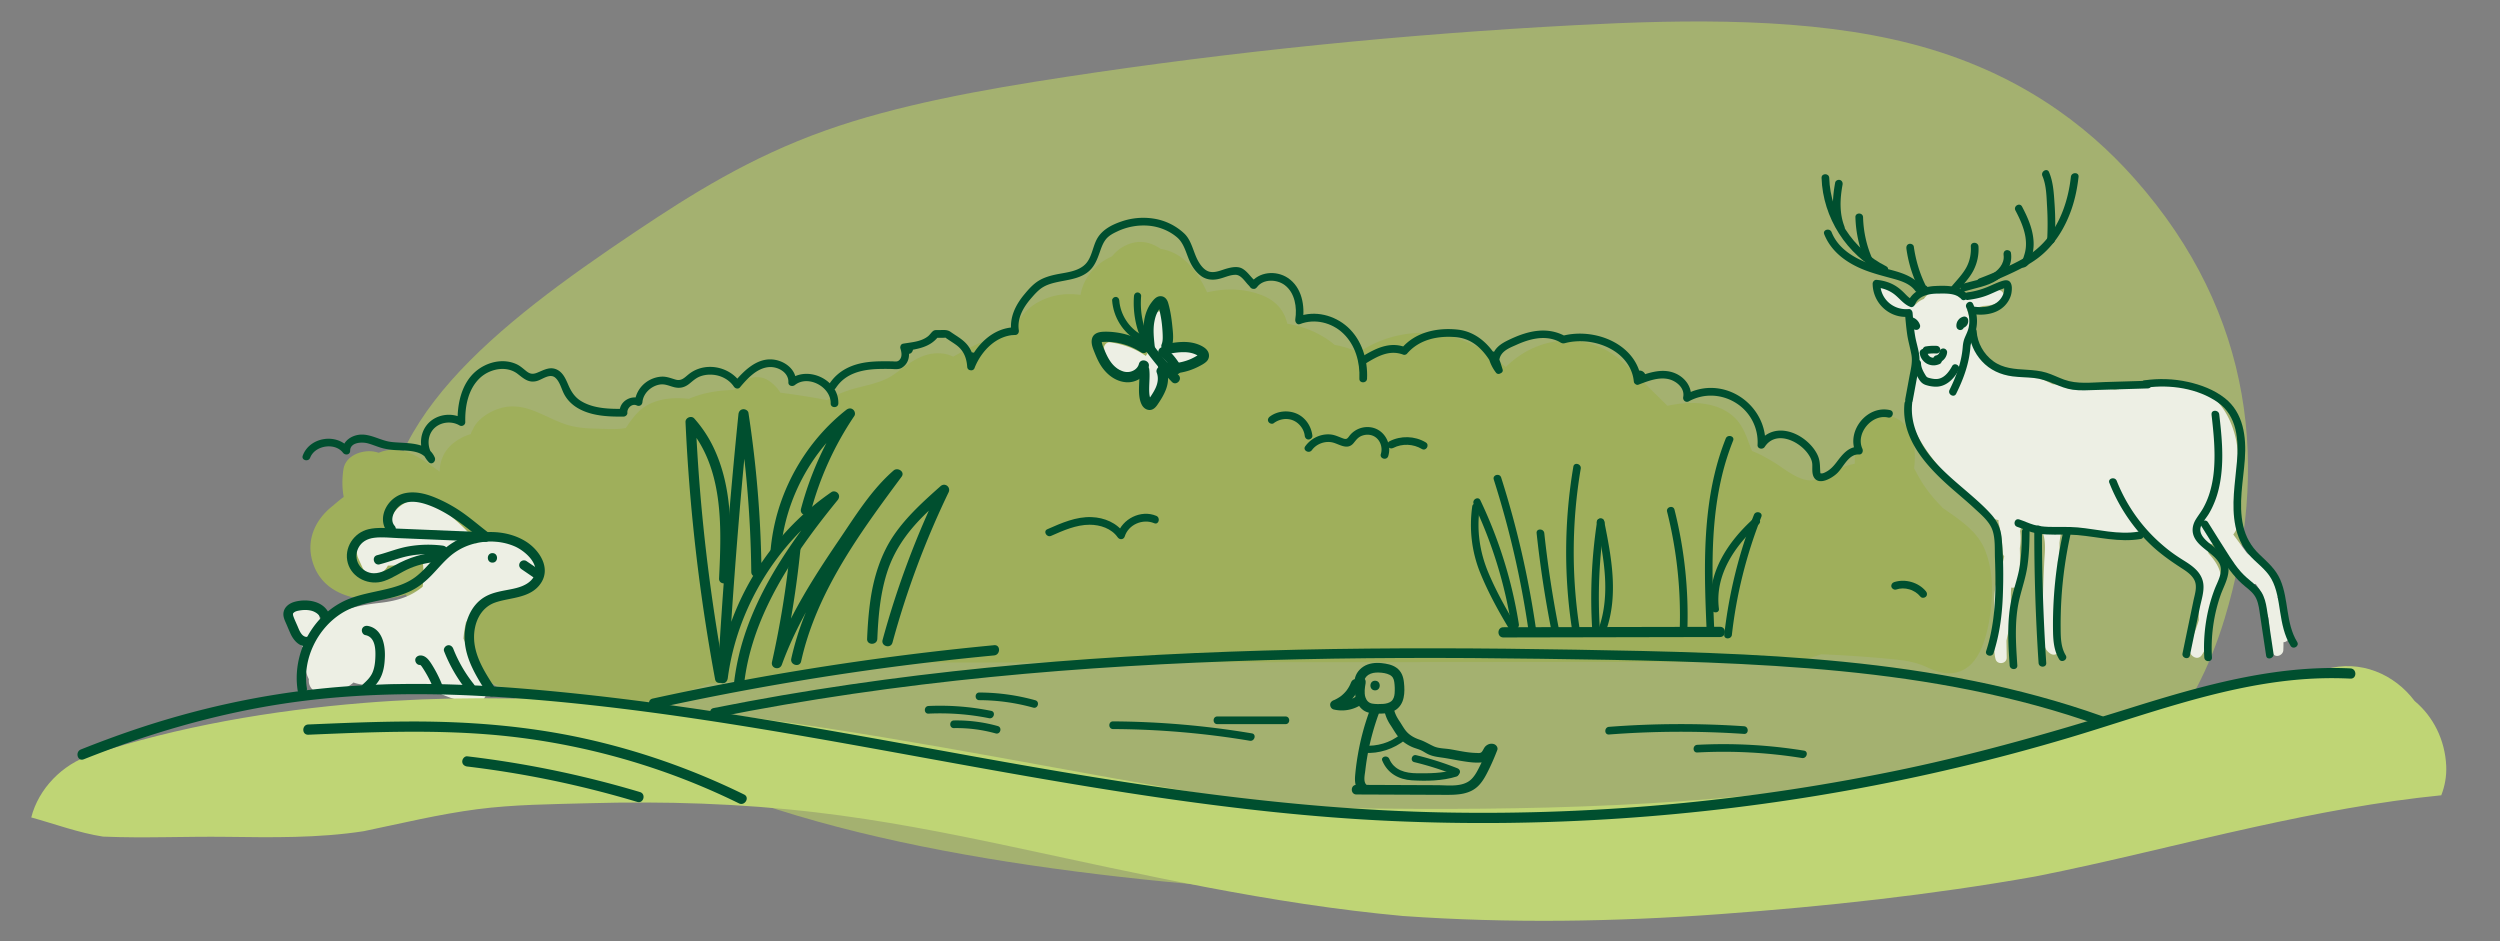
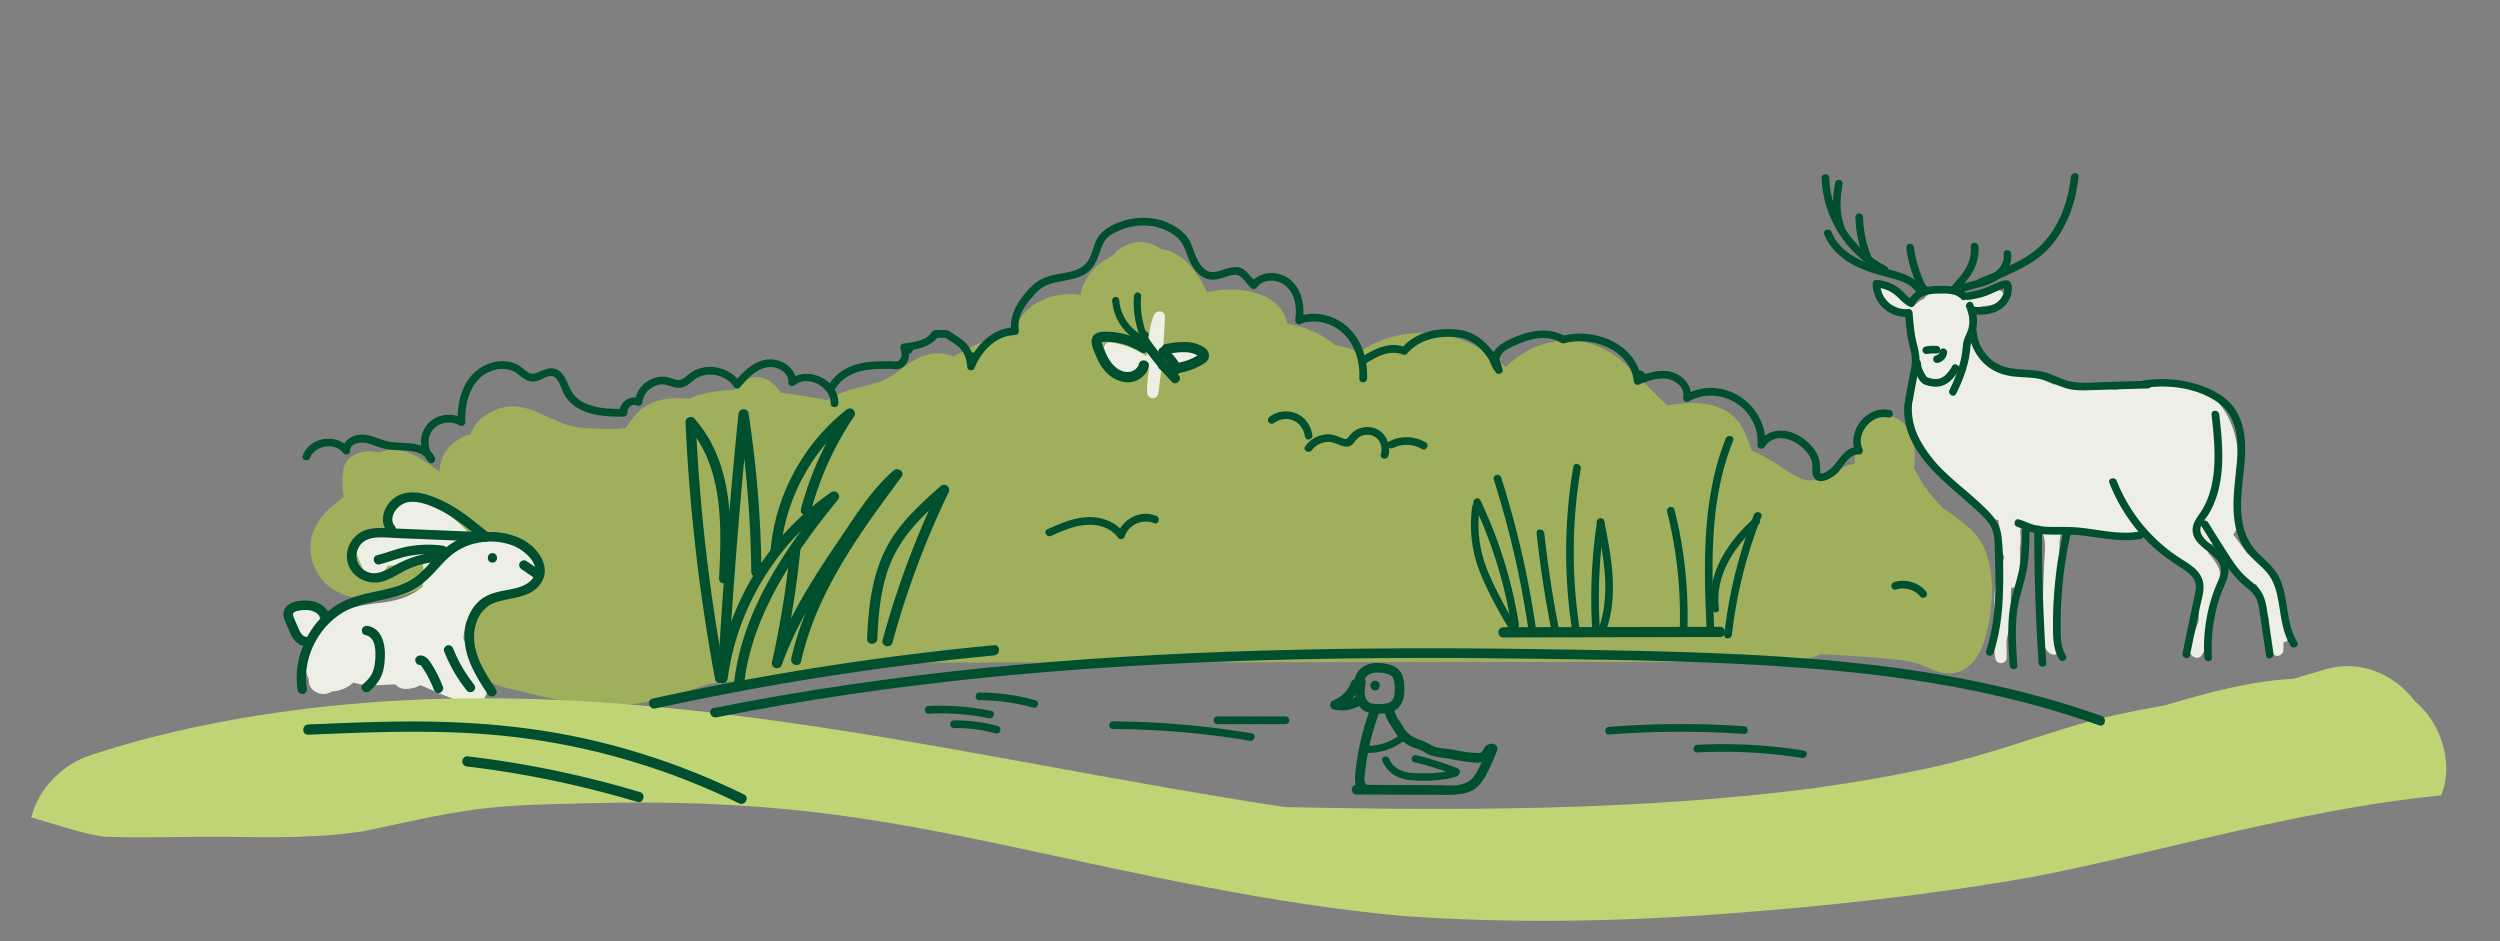
<svg xmlns="http://www.w3.org/2000/svg" width="720" height="271" fill="none">
  <rect width="100%" height="100%" fill="#808080" stroke="none" />
-   <path d="M256.59 234.447c-35.501-4.459-69.3-13.173-95.588-26.198-26.288-13.025-44.697-30.485-48.862-49.115-3.772-16.88 4.099-34.045 17.787-49.517 13.697-15.472 33.03-29.438 53.158-42.93 16.011-10.726 32.923-21.379 54.556-29.078 20.733-7.38 44.926-11.74 69.112-15.43 47.945-7.315 97.216-12.323 146.97-14.933 32.752-1.718 67.434-2.233 96.823 5.384 30.109 7.805 50.237 23.073 64.211 38.823 34.773 39.19 38.823 84.109 25.945 126.662-8.108 26.796-26.141 55.555-71.108 69.799-19.939 6.317-43.364 9.107-66.617 10.604-42.283 2.708-85.205 1.424-127.472-1.35-70.159-4.606-143.42-14.474-192.2-40.754" fill="#C9E260" opacity=".5" />
  <path d="M571.786 158.643c-2.225-5.711-7.404-8.926-12.223-12.314-2.496-2.577-4.729-5.138-6.562-8.312a72.073 72.073 0 0 1-1.751-3.175c.867-6.046-.565-13.287-6.66-14.965-4.189-1.153-8.975 1.301-10.154 5.564-.441 1.596-.368 3.33-.049 5.056a6.724 6.724 0 0 0-.196 2.259c.024.278-.008.556-.074.834-2.659.417-5.392 1.841-7.601 2.913-2.43 1.178-4.148 2.364-6.864 1.612-3.216-.892-6.022-3.298-8.82-5.016-1.915-1.17-4.05-2.381-6.259-3.215-1.612-4.017-2.578-8.223-6.701-10.997-4.958-3.338-11.717-3.297-17.648-2.02-4.026-3.969-8.027-7.953-12.077-11.889-10.35-10.063-25.159-8.582-34.494.753-6.268-6.022-15.169-9.892-23.809-9.884-6.808.009-13.14 2.013-18.475 5.63-2.225-.99-4.574-1.694-6.979-2.152-3.575-2.987-7.961-5.016-12.845-5.949-.262-.049-.532-.098-.81-.147-.786-3.567-3.069-6.61-7.52-8.288-4.982-1.882-10.399-1.964-15.561-.736-2.242-4.844-5.335-9.491-10.064-11.561-1.023-.45-2.135-.761-3.305-.958-3.175-2.151-6.84-2.945-11.03-.499-1.17.68-2.127 1.588-2.953 2.619-.892.409-1.735.859-2.496 1.35-3.011 1.93-5.301 4.884-6.291 8.345-.14.475-.238.957-.32 1.44-3.902-.565-7.879-.13-11.659 1.792-4.401 2.233-6.864 5.858-8.059 10.03-3.845.107-7.74 1.105-11.471 3.02-1.849.949-3.673 1.939-5.49 2.937a8.986 8.986 0 0 0-3.321-.924c-5.703-.491-9.352 2.929-13.656 5.981-4.017 2.855-9.008 3.199-13.557 4.778-2.021.703-3.968 1.579-5.785 2.692a115.655 115.655 0 0 0-3.682-.696c-3.199-.54-6.463-1.047-9.744-1.448a11.485 11.485 0 0 0-3.265-3.396c-3.444-2.364-7.961-.63-9.998 2.602h-.131c-4.655.107-8.902.81-12.976 2.545-1.047-.098-2.103-.18-3.158-.18-3.142-.017-6.341.564-9.082 2.168-1.759 1.023-3.101 2.487-4.296 4.099a17.516 17.516 0 0 0-1.276 1.825c-.155.196-.278.351-.376.482-2.676.557-5.965.246-8.599.197-3.052-.058-6.079-.319-8.984-1.326-6.48-2.242-11.749-6.758-19.031-4.402-2.774.9-6.349 3.142-7.437 6.055a2.953 2.953 0 0 0-.557 1.235c-.057.025-.106.05-.18.074-1.505.393-2.953 1.186-4.221 2.062-3.134 2.16-4.549 5.375-4.574 8.689-3.297-2.356-6.832-5.007-10.522-5.989-2.373-.63-4.835-.368-7.036.556a9.794 9.794 0 0 0-1.121-.294c-3.51-.696-8.468.982-9.057 5.146-.393 2.766-.377 5.392.098 7.871-1.334.957-2.667 2.168-3.567 2.896-4.427 3.6-6.98 8.959-5.687 14.695 2.897 12.804 18.352 13.794 28.457 10.039 5.023-1.865 10.701-4.688 13.729-9.311a12.39 12.39 0 0 0 1.587-3.526c2.209 1.423 4.41 2.847 6.619 4.271 1.955 1.26 8.951 4.925 9.131 7.347-1.473.687-2.896 1.424-4.246 2.299-2.815-.311-6.055.753-7.225 3.494-.245.581-.483 1.17-.712 1.775a.067.067 0 0 1-.033-.016c0 .049-.008.106-.016.155-2.266 6.079-3.183 12.993 2.25 17.804 2.586 2.291 5.866 2.913 9.115 3.682 3.943.941 7.879 1.922 11.855 2.708 7.855 1.554 15.578 2.242 23.523 1.113 6.987-.99 13.639-3.167 20.233-5.572 17.861-1.898 35.681-4.116 53.559-5.875a380.23 380.23 0 0 1 3.019-.278l194.081-.18c19.882-.016 39.771-.041 59.653-.057 2.479 0 4.926-.434 7.274-1.219a25.568 25.568 0 0 0 2.937-.941c7.266.319 14.523.793 21.723 1.554 2.692.287 5.433.761 7.92 1.841 3.264 1.416 5.989 2.757 9.63 1.751 6.267-1.726 8.329-10.023 9.221-15.594 1.006-6.333 1.113-13.271-1.244-19.326l.008-.008z" fill="#9FAF5B" />
  <path d="M344.708 100.257c-3.273.393-6.537.794-9.81 1.187.278-3.396.483-6.791.606-10.195.073-1.972-2.586-2.045-3.216-.434a19.905 19.905 0 0 0-1.358 6.824c-.033 1.816.082 3.477-.949 4.893-.049-.041-.082-.082-.131-.115-3.076-2.119-6.554-3.354-10.244-3.837-.81-.106-1.734.835-1.636 1.636.335 2.725 1.833 5.147 4.345 6.374.212.106.417.155.621.172.737.581 1.653.843 2.619.941 1.963.204 3.902-.483 5.465-1.645a5.445 5.445 0 0 0-.155.679 32.58 32.58 0 0 0-.491 6.308c.016.884.736 1.637 1.636 1.637.982 0 1.522-.753 1.636-1.637.295-2.209.549-4.418.778-6.635.155-.164.392-.262.769-.385.826-.253 1.685-.286 2.536-.302 3.142-.058 6.423-.18 8.378-3.019.655-.958-.204-2.61-1.415-2.463l.016.016zM153.949 161.335c-.614-2.938-3.052-4.599-5.891-5.253-1.194-.393-2.471-.548-3.78-.393a1.697 1.697 0 0 0-.425.107c-.287.024-.573.057-.851.098a20.464 20.464 0 0 0-4.647.041c-.524.065-1.007.302-1.31.679-1.407-3.142-4.671-5.728-7.298-8.1-3.952-3.559-9.417-6.554-14.351-2.856-1.898 1.424-3.207 3.518-3.289 5.932a7.036 7.036 0 0 0 .213 1.898c-.295.025-.589.033-.884.066-1.358.147-2.61.532-3.681 1.137-.336.008-.671.025-.99.041-3.298.188-4.828 3.281-3.535 6.153l1.178 2.61c1.497 3.321 6.055 2.201 7.298-.606 2.43 0 4.999-.123 7.061-.818.998.033 2.029.057 3.028.09.237 2.152.22 4.492-.066 6.807-.18.148-.344.287-.507.409-3.551 2.79-7.658 3.789-12.052 4.279-6.169.696-12.15 1.98-16.445 6.071a9.935 9.935 0 0 1-.876-2.863c-.76-5.188-8.648-2.987-7.887 2.176.499 3.412 2.062 6.177 4.238 8.378-.638 2.807-.475 5.891.76 8.19-.392 3.576 4.084 5.368 6.612 3.51h.065c2.43-.106 4.484-1.08 6.178-2.561.106.041.204.082.31.115 3.519 1.129 7.937.54 11.717.425a3.82 3.82 0 0 0 2.929 1.301 9.017 9.017 0 0 0 4.304-1.063c.212.081.425.163.63.245 4.909 2.07 9.22 4.369 14.604 4.966 3.216.36 4.926-3.698 3.535-6.152a157.026 157.026 0 0 1-6.382-12.486c.131-1.53.376-3.076.703-4.606 1.187-1.833 2.553-3.936 4.14-5.826.041-.016.082-.016.123-.032l7.429-2.823c1.35-.164 2.692-.434 3.903-1.055.515-.262.99-.598 1.432-.974l.908-.344c2.88-1.096 3.878-4.974 1.833-6.922l.016.009zM659.209 182.967a40.021 40.021 0 0 0-3.264-10.89c.204-.327.294-.761.163-1.284-.916-3.69-3.354-6.742-6.169-9.213-.9-.794-1.849-1.538-2.798-2.283-1.317-1.783-2.643-3.567-3.96-5.351.311-.417.589-.859.834-1.342 2.226-4.45 1.211-10.947.671-15.676a48.6 48.6 0 0 0-.261-1.882 27.428 27.428 0 0 0-.925-10.301c-1.694-5.907-5.465-11.79-11.872-13.001-.114-.024-.221-.032-.335-.049-1.268-.671-2.758-1.047-4.328-1.17-4.132-.335-8.379.319-12.461.9-1.792.254-3.592.54-5.384.794l-.736-.123c-5.548-.883-11.169-.965-16.757-1.407-.147-.008-.302-.025-.45-.041l-1.693-.81c-3.707-1.767-7.593-2.904-11.676-3.363a32.061 32.061 0 0 0-2.364-.171c-1.718-1.04-3.273-2.3-4.582-3.854a117.476 117.476 0 0 0-2.545-4.124 4.703 4.703 0 0 0-1.26-1.333c.851-2.398.262-5.638-.515-7.724a127.99 127.99 0 0 0 4.631-1.162c2.012-.082 3.862-.45 5.498-1.775 1.301-1.056-.106-3.183-1.596-2.733-1.456.442-2.92.86-4.393 1.252-1.317.024-2.618-.008-3.927.172-.868.122-1.661.384-2.43.711-1.416-1.44-3.29-2.315-5.515-2.16-1.595.115-3.207.72-4.287 1.94-.156.18-.303.368-.434.572-.18.074-.352.14-.532.23a6.292 6.292 0 0 0-1.865 1.39c-.082-.016-.164-.024-.246-.04a748.91 748.91 0 0 0-7.789-5.638c-.581-.417-1.505-.22-1.98.254-.548.548-.564 1.317-.253 1.98 1.636 3.55 4.941 5.563 8.582 6.43.041.033.09.066.131.099-.466 1.939-.302 4.132.049 6.07.18.99.622 1.703 1.203 2.185 0 .041-.008.074-.008.115l-.041 3.763c0 .598.262 1.031.655 1.293-1.596 3.306-1.776 6.971-1.154 10.653-.867 2.397-.859 5.236.09 7.683 2.741 7.101 9.131 13.794 14.032 19.505 2.471 2.88 4.901 5.736 8.558 7.102.646.245 1.325.45 2.004.638.033.016.058.025.091.041a1.713 1.713 0 0 0 0 .794 42.8 42.8 0 0 1 1.153 8.517c.016.409.188.753.442 1.023l-.123.679c-.622 3.011-2.094 5.792-2.503 8.852-.418 3.142-.131 6.415-.082 9.573.024 1.784.057 3.576.082 5.359-.262 1.71-.336 3.42.13 5.171.475 1.776 3.24 1.424 3.216-.433l-.074-4.86c.319-1.76.876-3.519 1.121-5.245.475-3.346-.065-6.709.254-10.055.908.229 2.053-.287 2.176-1.514.311-3.273.409-6.554.303-9.826.254-1.612.319-3.24.065-4.877.123-.663.336-1.325.745-1.808.041-.025.074-.041.114-.065 1.211.163 2.406.31 3.576.482l.924.123c2.504 2.446 1.751 7.143 1.604 10.244-.213 4.557-.384 9.122-.425 13.688-.025 2.544-.041 5.105.049 7.65.073 1.939.474 4.025 2.323 5.032 1.056.581 2.496-.139 2.463-1.416-.213-8.411-.376-16.813-.499-25.224.221-.254.376-.598.401-1.031.074-1.432.131-2.872.082-4.304.122-1.276.343-2.544.646-3.804 7.11.785 14.253 1.227 21.412 1.317a3.84 3.84 0 0 0 2.782-1.105c2.708 2.463 5.416 4.934 8.124 7.397.917.908 1.858 1.791 2.872 2.618.794.646 1.661.949 2.504.99.515.679.932 1.44 1.17 2.34.613 2.299.442 4.811.482 7.167.025 1.694.148 3.51.148 5.318a56.795 56.795 0 0 1-1.399 3.993c-.729 1.865-2.422 4.754-.336 6.398.859.679 1.931.614 2.569-.327 1.882-2.782 2.348-6.12 2.406-9.483.695-2.25 1.276-4.541 1.661-6.856.163-.974.278-1.98.327-2.995.368-.172.679-.491.826-.99 1.023-3.322-.941-6.365-3.068-8.754-.065-.074-.139-.148-.204-.221-.09-.802-.491-1.628-1.31-2.365l-1.742-1.587c.253-.188.499-.385.744-.581.197.213.418.409.655.606 1.317 1.047 2.724 1.44 4.066 1.325 1.514 2.193 3.019 4.385 4.549 6.562 1.473 2.086 3.126 4.042 5.654 4.811.36.106.679.098.957 0 .18.27.377.532.557.793a21.98 21.98 0 0 1 1.44 2.545c-.14.303-.18.654-.058 1.039l1.735 5.4c.147.859.237 1.726.262 2.594.073 2.618-.172 5.138.981 7.576.737 1.563 2.987.671 3.052-.826.033-.769.049-1.539.041-2.308.9-.024 1.759-.785 1.579-2.012l-.008.024z" fill="#EDEFE4" />
  <path d="M29.774 240.943c11.765.499 23.653-.081 35.394.066 13.246.172 26.476.393 39.584-1.628 10.865-2.25 21.665-4.893 32.678-6.325 10.53-1.374 21.387-1.432 31.991-1.726 21.968-.614 43.732.057 65.577 2.626 18.982 2.226 37.759 5.899 56.43 9.892 37.375 7.985 74.463 16.47 112.59 19.955 30.428 2.144 60.963 1.686 91.383-.54 30.289-2.217 60.815-5.514 90.761-10.841 21.256-4.189 42.226-9.662 63.384-14.301 17.706-3.879 35.518-7.29 53.542-9.082 1.031-2.651 1.555-5.507 1.424-8.452-.336-7.486-3.731-14.245-9.098-18.695-5.809-7.757-15.669-12.044-25.683-9.14-3.068.892-6.136 1.809-9.205 2.725-12.567.687-24.856 4.025-36.973 7.658-9.246 1.628-18.458 3.486-27.45 6.235-12.584 3.845-24.898 8.247-37.751 11.184-11.978 2.733-24.112 4.779-36.287 6.489-50.408 6.455-101.25 6.455-151.993 5.399-87.979-13.295-175.762-37.3-265.345-29.994-26.599 2.168-53.108 6.693-78.513 14.981-8.263 2.692-15.111 9.703-17.214 17.992 6.905 1.906 13.647 4.434 20.774 5.539v-.017z" fill="#BFD575" />
-   <path d="M24.095 218.689c18.5-7.355 37.653-12.993 57.355-16.004 18.507-2.822 37.285-3.256 55.964-2.299 43.74 2.25 87.071 10.269 130.082 18.099 43.012 7.83 88.249 15.921 133.069 17.95 43.83 1.989 87.881-.965 131.065-8.697 21.731-3.894 43.249-9 64.399-15.316 21.207-6.333 42.267-14.359 64.448-16.56 5.474-.54 10.956-.687 16.446-.417 1.898.09 1.89-2.856 0-2.946-21.977-1.047-43.249 5.089-63.998 11.594-21.077 6.602-42.235 12.665-63.86 17.247a589.363 589.363 0 0 1-133.044 12.649c-45.573-.867-90.483-7.985-135.254-16.077-43.249-7.822-86.547-16.045-130.41-19.612-18.793-1.53-37.718-1.955-56.503-.115-18.892 1.85-37.473 5.973-55.449 12.069-5.089 1.726-10.12 3.6-15.103 5.588-1.743.695-.982 3.543.785 2.839l.008.008z" fill="#004F2F" />
  <path d="M88.372 198.136c-1.285-8.239 2.937-17.018 9.933-21.461 4.017-2.553 8.738-3.215 13.295-4.271 2.356-.548 4.688-1.227 6.865-2.299 2.176-1.072 4.058-2.626 5.751-4.361 1.694-1.734 3.24-3.624 5.049-5.252a17.128 17.128 0 0 1 5.833-3.478c4.214-1.464 8.984-1.44 13.107.328 3.322 1.431 8.33 6.013 4.803 9.736-1.522 1.604-3.788 2.209-5.883 2.626-2.536.508-5.146.851-7.429 2.16-4.181 2.414-6.054 7.478-5.891 12.126.213 5.915 3.527 11.127 6.652 15.938.958 1.473 3.33.098 2.365-1.383-2.839-4.369-6.087-9.172-6.284-14.555-.155-4.378 1.727-8.968 6.12-10.481 4.394-1.514 10.268-1.129 13.189-5.67 2.864-4.451-.63-9.573-4.5-11.954-4.107-2.528-9.294-3.15-13.982-2.307-5.008.9-8.976 3.649-12.388 7.314-1.71 1.841-3.354 3.813-5.375 5.319-2.021 1.505-4.386 2.405-6.807 3.068-4.828 1.317-9.9 1.808-14.384 4.164-9.041 4.754-14.245 15.382-12.682 25.413.115.736 1.031 1.129 1.686.957.785-.204 1.071-.957.957-1.685v.008z" fill="#004F2F" />
  <path d="M139.77 153.292c-5.793-.246-11.585-.483-17.37-.728-2.831-.115-5.654-.238-8.485-.352-2.56-.107-5.22-.393-7.748.188-4.295.99-7.232 5.441-5.989 9.785 1.244 4.345 6.186 6.587 10.457 5.147 2.659-.9 4.925-2.618 7.502-3.698 2.741-1.154 5.687-1.759 8.657-1.858 1.759-.057 1.767-2.798 0-2.741-4.738.148-9.107 1.547-13.222 3.854-1.808 1.015-3.747 2.217-5.891 2.209-1.726 0-3.379-.973-4.296-2.43-.916-1.456-.957-3.289-.188-4.835.892-1.792 2.578-2.692 4.517-2.946 2.299-.302 4.712 0 7.02.09l7.674.319c5.793.246 11.586.483 17.37.729 1.759.073 1.759-2.668 0-2.741l-.008.008z" fill="#004F2F" />
  <path d="M140.621 153.374c-2.226-1.702-4.361-3.519-6.619-5.179a41.349 41.349 0 0 0-7.658-4.46c-2.954-1.317-6.137-2.323-9.401-1.759-2.43.418-4.525 1.956-5.711 4.108-1.309 2.372-1.334 5.179.474 7.281 1.154 1.342 3.077-.605 1.939-1.939-1.464-1.71-.229-4.271 1.211-5.555 2.389-2.127 5.998-1.35 8.698-.352 5.997 2.225 10.677 6.398 15.684 10.211.589.45 1.53.09 1.874-.491.417-.704.09-1.424-.491-1.874v.009zM150.21 163.937c1.129.769 2.25 1.538 3.379 2.307.278.188.736.229 1.056.139.319-.09.662-.335.818-.63.172-.319.253-.704.139-1.055a1.527 1.527 0 0 0-.63-.819c-1.129-.769-2.25-1.538-3.379-2.307-.278-.188-.737-.229-1.056-.139-.319.09-.662.335-.818.63-.172.319-.254.704-.139 1.055.115.352.319.606.63.819zM141.824 162.038c1.759 0 1.767-2.741 0-2.741-1.768 0-1.768 2.741 0 2.741zM127.898 187.565a43.382 43.382 0 0 0 6.603 11.389c.466.581 1.456.483 1.939 0 .573-.572.466-1.358 0-1.939a39.442 39.442 0 0 1-5.899-10.186c-.27-.687-.916-1.17-1.685-.957-.655.18-1.228.99-.958 1.685v.008zM120.976 191.526c.205-.017.025.016-.024-.041.065.073.131.041-.017-.033.066.033.131.074.197.114-.213-.114-.025-.008.041.05.057.057.114.114.163.171.017.017.172.213.082.099-.09-.115.057.081.074.106l.155.229c.458.687.892 1.399 1.301 2.119.409.72.761 1.416 1.105 2.144.163.352.327.712.482 1.072-.065-.156.041.098.058.147.041.09.073.18.106.27.082.204.164.409.237.613.254.671.933 1.203 1.686.958.654-.213 1.227-.966.957-1.686a36.254 36.254 0 0 0-2.495-5.285c-.467-.802-.949-1.62-1.522-2.357-.63-.81-1.514-1.521-2.602-1.44-.712.05-1.407.598-1.366 1.367.032.695.605 1.423 1.366 1.366l.016.017zM105.21 182.91c2.978.557 2.995 4.304 2.88 6.668-.065 1.375-.254 2.782-.785 4.059-.59 1.407-1.67 2.43-2.774 3.436-1.301 1.194.638 3.134 1.939 1.939 1.424-1.309 2.675-2.667 3.412-4.484.736-1.816.908-3.632.965-5.49.107-3.485-.842-8.018-4.909-8.771-.728-.13-1.481.205-1.685.958-.18.662.229 1.546.957 1.685zM94.713 176.626c-1.645-3.551-6.268-4.221-9.688-3.354-1.685.425-3.272 1.554-3.403 3.42-.074 1.104.458 2.127.883 3.109.385.9.761 1.808 1.17 2.708.868 1.906 2.529 3.837 4.844 3.625.736-.066 1.366-.581 1.366-1.367 0-.687-.63-1.44-1.366-1.366-.4.033-.556.016-.843-.123-.36-.18-.589-.384-.85-.72-.516-.663-.827-1.505-1.154-2.274-.377-.876-.794-1.735-1.121-2.627-.115-.319-.197-.589-.172-.908.05-.155.05-.164 0-.033.041-.073.082-.147.131-.212-.205.27.31-.246.057-.049.508-.401.999-.516 1.735-.639.867-.147 1.824-.196 2.7-.065.818.123 1.399.335 2.037.736.573.368.99.843 1.317 1.538.328.696 1.277.843 1.874.491.687-.401.802-1.202.49-1.873l-.007-.017zM109.35 162.521c2.986-.753 5.801-1.964 8.845-2.495 3.043-.532 6.201-.549 9.286-.156.736.098 1.366-.695 1.366-1.366.008-.818-.638-1.277-1.366-1.367a33.316 33.316 0 0 0-9.671.197c-3.207.532-6.087 1.775-9.188 2.561-1.71.433-.982 3.076.728 2.642v-.016zM330.095 98.932a20.988 20.988 0 0 0-8.01-3.101c-1.431-.23-2.888-.352-4.336-.287-1.554.066-3.044.573-3.314 2.3-.204 1.317.369 2.593.843 3.796.565 1.407 1.187 2.806 2.054 4.05 1.636 2.34 4.033 4.156 6.946 4.393 2.913.238 5.834-1.636 6.562-4.459.475-1.832-2.365-2.618-2.839-.785-.376 1.432-1.874 2.324-3.338 2.307-1.858-.016-3.559-1.293-4.639-2.733-.679-.908-1.211-1.93-1.661-2.961-.393-.9-.892-1.915-1.048-2.897v-.376c.107.025-.22.376-.22.344 0-.025 1.153-.074 1.317-.074a17.68 17.68 0 0 1 3.215.254 18.898 18.898 0 0 1 6.971 2.749c1.596 1.031 3.077-1.514 1.489-2.545l.008.025z" fill="#004F2F" />
-   <path d="M328.075 106.541c.163 1.685 0 3.363-.041 5.048-.041 1.686.032 3.543.826 5.032.434.818 1.227 1.424 2.168 1.456 1.031.033 1.759-.703 2.299-1.489.958-1.391 1.849-2.814 2.455-4.393.687-1.784.875-3.879.188-5.687-.286-.744-.99-1.252-1.808-1.031-.712.197-1.309 1.064-1.031 1.809.548 1.44.352 2.871-.237 4.262-.328.769-.761 1.498-1.211 2.193-.229.352-.458.704-.696 1.047-.09.139-.18.278-.278.409.09-.114.082-.106-.033.025-.188.172-.122.139.213-.09a.723.723 0 0 1 .532.082c.114.098.131.114.049.041-.065-.074-.065-.058.025.041a2.153 2.153 0 0 1-.14-.238c.123.246-.057-.204-.081-.286a8.049 8.049 0 0 1-.148-.614c-.147-.703-.171-1.505-.163-2.307.016-1.775.221-3.551.041-5.318-.082-.794-.622-1.473-1.473-1.473-.736 0-1.555.679-1.473 1.473l.017.008zM332.566 99.79c-.237-2.315-.54-4.728-.122-7.044.163-.892.392-1.791.793-2.61.213-.433.45-.85.728-1.243.131-.18.27-.344.418-.5.09-.098.18-.188.278-.278-.237.099-.237.123 0 .066h-.786c-.343-.05-.409-.63-.245-.041.065.245.123.483.188.728.131.524.246 1.056.352 1.587.196.974.36 1.964.466 2.954.107.99.189 2.078.221 3.125.025.941.033 1.809-.327 2.692-.303.737.327 1.62 1.031 1.808.843.23 1.514-.286 1.808-1.03.769-1.89.45-4.247.246-6.227-.221-2.192-.557-4.426-1.187-6.545-.327-1.121-1.113-2.013-2.364-1.923-1.097.082-1.849 1.03-2.463 1.84-1.113 1.474-1.776 3.298-2.062 5.106-.393 2.512-.188 5.008.066 7.52.081.793.621 1.472 1.472 1.472.737 0 1.555-.679 1.473-1.472l.016.016z" fill="#004F2F" />
  <path d="M333.982 102.311a16.701 16.701 0 0 1 1.865 1.792c.139.155.27.311.401.475.057.065.197.196.221.278-.123-.164-.139-.18-.049-.066.033.049.074.098.106.139.246.336.483.679.704 1.031.106.18.221.352.319.532a.92.92 0 0 1 .082.156c-.205-.467-.139-.868.196-1.22.205-.139.262-.188.164-.13-.098.049-.033.024.188-.082-.213.073.393-.008.049 0a2.88 2.88 0 0 1-.278-.017c-.352-.032.254.058-.025 0-.114-.024-.229-.041-.343-.065a6.494 6.494 0 0 1-.581-.172c-.057-.016-.106-.041-.164-.057-.106-.041-.106-.041 0 0 .107.049.115.049 0 0-.049-.025-.106-.049-.155-.074a6.527 6.527 0 0 1-.524-.303c-.033-.024-.262-.212-.286-.196.163.131.188.147.073.049-.04-.041-.09-.073-.13-.114-.54-.475-1.416-.573-1.94 0-.474.515-.572 1.431 0 1.939a7.148 7.148 0 0 0 2.512 1.44c.941.302 2.029.499 2.921.057.72-.36 1.039-1.17.876-1.939-.099-.466-.442-.933-.696-1.326a19.594 19.594 0 0 0-1.603-2.135 17.085 17.085 0 0 0-1.98-1.931c-.287-.237-.581-.4-.966-.4-.335 0-.736.146-.965.4-.459.507-.589 1.448 0 1.939h.008z" fill="#004F2F" />
  <path d="M327.813 97.917a87.927 87.927 0 0 0 9.687 12.06c1.227 1.277 3.158-.662 1.939-1.939a84.554 84.554 0 0 1-9.262-11.503c-.409-.614-1.211-.884-1.873-.491-.614.36-.909 1.26-.491 1.873z" fill="#004F2F" />
  <path d="M328.623 96.363c-3.527-2.005-5.965-5.769-6.268-9.827-.04-.556-.441-1.03-1.03-1.03-.524 0-1.072.474-1.031 1.03.351 4.787 3.092 9.23 7.281 11.602 1.154.655 2.185-1.12 1.04-1.775h.008z" fill="#004F2F" />
  <path d="M330.284 95.585c-.581-.294-.704-1.325-.859-1.89a26.42 26.42 0 0 1-.59-2.765c-.294-1.874-.335-3.788-.188-5.67.041-.556-.499-1.031-1.031-1.031-.589 0-.981.475-1.031 1.03a26.544 26.544 0 0 0 .336 6.636c.188 1.064.434 2.12.761 3.15.286.917.671 1.85 1.571 2.316 1.178.605 2.217-1.17 1.039-1.776h-.008zM336.379 101.935c1.612-.287 3.003-.524 4.664-.507 1.472.016 2.692.278 3.96.998.188.106.09.032.237.18.131.131.164.163.082.09-.107-.18-.098-.385.033-.614-.017-.057.294-.237-.017-.024-.18.122-.36.237-.548.351-.646.401-1.383.786-2.054 1.072a15.159 15.159 0 0 1-4.851 1.137c-.794.05-1.473.639-1.473 1.473 0 .761.671 1.522 1.473 1.473 1.71-.106 3.411-.426 5.031-1.006a19.509 19.509 0 0 0 2.398-1.048c.769-.401 1.579-.818 2.176-1.407.785-.777.916-1.939.385-2.888-.434-.786-1.26-1.318-2.046-1.702-1.497-.72-3.125-1.023-4.778-1.03-1.825-.017-3.649.294-5.449.613-.786.139-1.227 1.096-1.031 1.808.229.826 1.023 1.17 1.808 1.031zM214.388 196.279c1.931-15.439 9.728-29.381 18.745-41.785 2.593-3.575 5.318-7.044 8.108-10.464.466-.573.597-1.317.114-1.931-.417-.54-1.292-.794-1.898-.376-13.892 9.548-24.365 23.67-29.651 39.657-1.497 4.533-2.52 9.188-3.15 13.917h2.946a1748.65 1748.65 0 0 1 4.393-59.244 1940.34 1940.34 0 0 1 1.62-16.749l-2.896.393c2.275 14.899 3.477 29.954 3.649 45.025.025 1.898 2.97 1.898 2.946 0a327.6 327.6 0 0 0-3.756-45.802c-.106-.72-.965-1.146-1.612-1.056-.769.107-1.202.704-1.276 1.449a1728.722 1728.722 0 0 0-6.014 75.992c-.049.802.712 1.465 1.473 1.473.884.008 1.366-.687 1.473-1.473 2.103-15.905 9.72-30.992 20.994-42.373a72.876 72.876 0 0 1 10.35-8.665l-1.783-2.315c-10.129 12.436-19.768 25.813-24.799 41.212a71.2 71.2 0 0 0-2.921 13.123c-.098.794.744 1.465 1.472 1.473.876.008 1.375-.687 1.473-1.473v-.008z" fill="#004F2F" />
  <path d="M230.727 190.454c3.453-15.562 11.823-29.348 20.946-42.218 2.61-3.69 5.302-7.323 7.993-10.948 1.048-1.415-1.129-2.814-2.315-1.783-6.406 5.571-10.972 13.025-15.701 19.988-4.803 7.069-9.491 14.253-13.435 21.845-2.241 4.304-4.23 8.738-5.882 13.296l2.839.785a282.438 282.438 0 0 0 5.359-33.259c.188-1.882-2.757-1.874-2.946 0a274.261 274.261 0 0 1-5.252 32.482c-.418 1.865 2.192 2.553 2.839.785 2.855-7.846 6.791-15.251 11.152-22.361 4.361-7.11 9.147-14.138 14.007-20.986 2.684-3.788 5.588-7.429 9.106-10.481l-2.315-1.783c-9.548 12.87-19.162 25.96-25.192 40.925a82.064 82.064 0 0 0-4.042 12.944c-.409 1.849 2.43 2.634 2.839.785v-.016zM233.517 147.336a90.812 90.812 0 0 1 12.51-27.508c.409-.605.164-1.48-.376-1.898-.622-.482-1.35-.343-1.931.115-9.556 7.527-16.552 18.172-19.865 29.863a58.52 58.52 0 0 0-1.907 10.285c-.18 1.882 2.766 1.874 2.946 0 1.104-11.512 6.021-22.631 13.696-31.271a55.57 55.57 0 0 1 7.216-6.791l-2.315-1.783a93.324 93.324 0 0 0-12.805 28.21c-.491 1.833 2.357 2.619 2.839.786l-.008-.008zM210.035 166.604c.614-12.731 1.089-26.026-4.581-37.816a35.498 35.498 0 0 0-5.515-8.272c-.843-.941-2.569-.205-2.512 1.039a540.08 540.08 0 0 0 5.76 57.854 544.31 544.31 0 0 0 2.758 16.216c.343 1.857 3.182 1.072 2.839-.786a531.524 531.524 0 0 1-7.446-57.068 535.82 535.82 0 0 1-.973-16.216l-2.512 1.039c10.652 11.921 9.957 29.095 9.237 44.002-.09 1.898 2.855 1.89 2.945 0v.008zM257.032 185.086a251.953 251.953 0 0 1 16.159-43.282c.728-1.505-1.031-2.92-2.316-1.783-4.851 4.312-9.728 8.697-13.418 14.081-3.69 5.383-5.768 11.904-6.733 18.442-.565 3.796-.835 7.617-.998 11.446-.082 1.898 2.863 1.89 2.945 0 .27-6.398.818-12.846 2.757-18.982 1.939-6.136 5.392-11.127 9.761-15.644 2.471-2.544 5.122-4.909 7.773-7.265l-2.316-1.784a256.38 256.38 0 0 0-16.461 43.986c-.499 1.833 2.34 2.61 2.839.785h.008zM88.764 211.604c17.297-.737 34.659-1.465 51.947-.082 15.987 1.284 31.811 4.524 47.029 9.573a198.658 198.658 0 0 1 25.085 10.276c1.694.834 3.191-1.71 1.49-2.545-14.564-7.151-29.962-12.583-45.802-16.093-16.511-3.649-33.325-4.983-50.212-4.942-9.851.024-19.694.442-29.528.859-1.89.082-1.898 3.027 0 2.946l-.008.008z" fill="#004F2F" />
  <path d="M134.599 220.759a290.953 290.953 0 0 1 48.936 10.195c1.816.548 2.593-2.299.785-2.839a293.818 293.818 0 0 0-49.721-10.293c-.794-.098-1.464.744-1.473 1.473-.008.875.688 1.382 1.473 1.472v-.008zM188.755 204.035c25.11-5.49 50.481-9.826 76-12.935a831.137 831.137 0 0 1 21.56-2.34c1.873-.18 1.89-3.125 0-2.945a829.584 829.584 0 0 0-76.705 10.939 841.187 841.187 0 0 0-21.641 4.434c-1.849.401-1.064 3.248.786 2.839v.008zM432.982 183.589l48.51-.098 13.86-.025c1.898 0 1.898-2.945 0-2.945l-48.51.098-13.86.025c-1.898 0-1.898 2.945 0 2.945z" fill="#004F2F" />
  <path d="M437.433 179.768c-1.948-12.371-5.703-24.39-11.087-35.689-.613-1.285-2.52-.164-1.906 1.113a128 128 0 0 1 10.865 35.165c.221 1.399 2.349.802 2.128-.589zM442.334 180.946a271.322 271.322 0 0 0-9.999-43.421c-.433-1.35-2.56-.769-2.127.589a271.211 271.211 0 0 1 9.998 43.421c.205 1.399 2.332.802 2.128-.589zM448.92 180.922a318.146 318.146 0 0 1-4.165-27.368c-.147-1.4-2.364-1.416-2.209 0a322.44 322.44 0 0 0 4.247 27.957c.278 1.391 2.405.802 2.127-.589zM454.975 181.339a143.983 143.983 0 0 1 .278-46.358c.237-1.391-1.89-1.988-2.128-.589a147.338 147.338 0 0 0-.278 47.536c.221 1.399 2.348.802 2.128-.589zM460.759 181.257c-.638-10.186-.213-20.422 1.326-30.51.212-1.391-1.915-1.988-2.128-.589-1.562 10.293-2.053 20.708-1.399 31.099.09 1.416 2.299 1.424 2.209 0h-.008zM485.943 182.043a124.922 124.922 0 0 0-3.69-35.264c-.344-1.374-2.479-.793-2.128.589a122.8 122.8 0 0 1 3.609 34.675c-.058 1.424 2.151 1.415 2.209 0zM493.716 181.683c-.614-14.392-1.244-29.062 1.881-43.225a73.344 73.344 0 0 1 3.543-11.569c.524-1.317-1.612-1.89-2.127-.589-5.433 13.606-6.227 28.456-5.932 42.946.082 4.149.254 8.297.434 12.437.057 1.415 2.266 1.423 2.209 0h-.008zM498.788 182.804c1.309-11.635 4.189-23.065 8.477-33.955.523-1.325-1.612-1.898-2.128-.589-4.361 11.086-7.216 22.705-8.55 34.544-.155 1.407 2.054 1.399 2.209 0h-.008zM463.394 211.538a270.643 270.643 0 0 1 38.888-.172c1.415.099 1.415-2.111 0-2.209a270.643 270.643 0 0 0-38.888.172c-1.408.106-1.424 2.316 0 2.209zM488.823 216.717a142.454 142.454 0 0 1 30.15 1.596c1.391.221 1.988-1.907.589-2.128a144.856 144.856 0 0 0-30.739-1.677c-1.416.074-1.424 2.283 0 2.209zM320.555 209.967a246.477 246.477 0 0 1 39.396 3.371c1.391.238 1.988-1.898.589-2.127a249.985 249.985 0 0 0-39.985-3.453c-1.423 0-1.423 2.201 0 2.209zM350.591 208.552h19.636c1.424 0 1.424-2.209 0-2.209h-19.636c-1.424 0-1.424 2.209 0 2.209zM267.423 205.525c5.85-.262 11.7.163 17.443 1.325 1.391.278 1.98-1.849.59-2.127a74.038 74.038 0 0 0-18.033-1.399c-1.416.065-1.424 2.274 0 2.209v-.008zM274.737 209.697c4.067-.073 8.1.442 12.019 1.53 1.375.385 1.956-1.751.589-2.127a44.016 44.016 0 0 0-12.608-1.612c-1.423.025-1.423 2.234 0 2.209zM282.052 201.647a58.86 58.86 0 0 1 15.521 2.152c1.374.384 1.955-1.751.589-2.128a60.936 60.936 0 0 0-16.11-2.225c-1.424 0-1.424 2.201 0 2.209v-.008zM548.493 116.179c-1.088 10.555 6.987 18.802 14.318 25.127 1.972 1.701 3.968 3.387 5.883 5.162 1.914 1.776 4.181 3.649 5.081 6.079.9 2.43.679 5.474.769 8.084.098 2.806.172 5.613.131 8.427-.082 6.243-.72 12.478-2.659 18.434-.442 1.358 1.693 1.939 2.127.589 1.718-5.277 2.446-10.816 2.667-16.347.221-5.531.172-11.193-.319-16.699-.237-2.659-1.17-4.787-2.937-6.791-1.768-2.005-3.748-3.772-5.736-5.515-3.968-3.469-8.157-6.766-11.512-10.865-3.6-4.394-6.193-9.884-5.604-15.668.147-1.416-2.062-1.399-2.209 0v-.017zM580.991 191.632c-.426-6.448-.892-13.075.671-19.416.777-3.158 1.833-6.169 2.274-9.417.442-3.248.557-6.431.581-9.663.008-1.424-2.201-1.424-2.209 0-.024 3.289-.114 6.595-.613 9.851-.5 3.256-1.645 6.226-2.34 9.393-1.4 6.324-.999 12.837-.573 19.252.09 1.407 2.307 1.423 2.209 0z" fill="#004F2F" />
  <path d="M580.95 151.729c1.415.458 2.757 1.129 4.189 1.538 1.432.409 2.864.573 4.32.655 2.962.155 5.915-.09 8.877.18 6.079.54 12.052 2.176 18.18 1.129 1.399-.237.802-2.365-.589-2.127-5.874 1.006-11.757-.688-17.591-1.211-2.831-.254-5.67-.049-8.501-.164-1.382-.057-2.765-.205-4.099-.589-1.431-.409-2.773-1.08-4.189-1.538-1.415-.458-1.939 1.693-.589 2.127h-.008z" fill="#004F2F" />
  <path d="M607.5 139.08c2.684 6.832 6.84 13.042 12.199 18.066 2.659 2.487 5.58 4.532 8.632 6.504 1.374.884 2.88 1.898 3.641 3.396.933 1.84.139 4.058-.254 5.94-1.047 5.056-2.103 10.12-3.15 15.177-.286 1.391 1.841 1.98 2.127.589.958-4.598 1.907-9.196 2.864-13.803.434-2.078 1.195-4.353 1.031-6.488-.131-1.718-.933-3.199-2.144-4.41-1.211-1.211-2.601-2.054-4.001-2.929-1.652-1.039-3.248-2.152-4.753-3.396a47.428 47.428 0 0 1-7.789-8.067 47.339 47.339 0 0 1-6.284-11.168c-.515-1.309-2.651-.736-2.127.589h.008z" fill="#004F2F" />
  <path d="M636.914 119.362c.605 5.293 1.153 10.652.703 15.987-.212 2.487-.671 4.95-1.472 7.314a22.504 22.504 0 0 1-1.563 3.551c-.622 1.138-1.457 2.193-2.152 3.314-1.072 1.726-1.325 3.682-.327 5.498.793 1.432 2.127 2.496 3.387 3.502 1.325 1.072 2.831 2.16 3.665 3.69 1.318 2.43-.523 5.285-1.382 7.568-2.34 6.218-3.322 12.936-2.938 19.563.082 1.415 2.291 1.424 2.21 0-.352-6.079.466-12.158 2.47-17.918.9-2.578 2.57-5.245 2.267-8.059-.205-1.866-1.317-3.396-2.651-4.648-1.947-1.832-6.717-4.197-5.114-7.502.573-1.179 1.498-2.193 2.168-3.322.671-1.129 1.195-2.258 1.67-3.445.957-2.397 1.505-4.917 1.824-7.478.736-5.858.139-11.782-.532-17.615-.163-1.399-2.372-1.416-2.209 0h-.024z" fill="#004F2F" />
  <path d="M618.104 111.646c6.872-.973 14.858.18 20.634 4.239 5.597 3.927 6.03 10.873 5.498 17.116-.523 6.177-1.693 12.379-.433 18.556.597 2.946 1.841 5.728 3.78 8.027 2.086 2.479 4.95 4.238 6.562 7.118 1.611 2.88 2.037 6.333 2.544 9.573.507 3.24 1.178 6.774 2.995 9.728.744 1.211 2.651.098 1.906-1.113-3.33-5.416-2.389-12.215-4.876-17.951-1.326-3.06-3.723-5.081-6.071-7.339s-3.878-4.966-4.607-8.165c-1.431-6.349.033-12.862.483-19.228.458-6.406-.393-13.311-5.776-17.55-3.052-2.405-6.873-3.837-10.637-4.671-4.148-.925-8.386-1.04-12.583-.442-1.399.196-.802 2.332.589 2.127l-.008-.025z" fill="#004F2F" />
  <path d="M634.001 151.533c2.021 3.215 4.009 6.455 6.071 9.646 1.873 2.896 3.919 5.604 6.611 7.781 1.243 1.006 2.479 1.996 3.15 3.502.671 1.505.851 3.215 1.088 4.827.573 3.854 1.145 7.707 1.726 11.561.213 1.399 2.34.802 2.128-.589-.581-3.919-1.17-7.838-1.751-11.758-.246-1.652-.483-3.305-1.154-4.851-.671-1.547-1.645-2.61-2.864-3.633-1.219-1.023-2.536-2.086-3.632-3.33-1.195-1.342-2.218-2.823-3.199-4.328-2.136-3.281-4.181-6.628-6.268-9.941-.752-1.203-2.667-.09-1.906 1.113zM618.57 109.658l-12.289.368c-3.919.115-8.067.679-11.831-.695-1.718-.622-3.346-1.465-5.097-2.005-1.751-.54-3.731-.72-5.613-.835-3.445-.204-6.84-.368-9.72-2.495-2.725-2.013-4.541-5.236-4.745-8.615-.09-1.416-2.3-1.424-2.21 0 .197 3.215 1.506 6.234 3.682 8.615 2.357 2.577 5.449 3.96 8.877 4.402 2.054.262 4.124.245 6.178.466 2.053.221 3.935.892 5.833 1.694 1.735.728 3.445 1.423 5.319 1.685 2.217.303 4.475.139 6.709.074l14.915-.45c1.416-.041 1.424-2.25 0-2.209h-.008z" fill="#004F2F" />
  <path d="M566.305 88.598a9.013 9.013 0 0 1 .638 5.867c-.229.957-.663 1.8-1.048 2.7-.384.9-.556 1.8-.63 2.79-.335 4.377-1.873 8.427-3.796 12.338-.63 1.268 1.276 2.389 1.906 1.113 2.111-4.279 3.74-8.665 4.1-13.451.09-1.121.499-1.988.949-3.003.45-1.014.72-1.996.859-3.06.294-2.217-.107-4.394-1.064-6.406-.614-1.285-2.512-.164-1.906 1.112h-.008zM550.841 115.508l1.203-6.496c.4-2.168.94-4.23.728-6.357-.197-1.988-.876-3.903-1.211-5.875-.376-2.209-.548-4.442-.737-6.668-.049-.548-.474-1.162-1.104-1.105-4.394.41-8.166-2.855-8.198-7.314l-1.105 1.105c1.997.163 3.96.932 5.49 2.233 1.432 1.22 2.488 2.651 4.288 3.363.605.237 1.153-.27 1.358-.77 1.014-2.478 4.074-3.051 6.439-3.067 2.119-.017 5.293-.238 6.815 1.538.925 1.08 2.487-.491 1.563-1.563-2.07-2.414-6.259-2.307-9.139-2.16-3.281.164-6.48 1.465-7.797 4.672l1.358-.77c-.925-.36-1.612-1.128-2.291-1.816-.679-.687-1.448-1.382-2.291-1.939-1.726-1.145-3.723-1.75-5.785-1.922-.589-.05-1.104.548-1.104 1.104.041 5.58 4.811 10.047 10.407 9.524l-1.104-1.105c.163 2.037.343 4.075.63 6.104.286 2.029.891 3.976 1.243 5.989.368 2.135-.237 4.32-.622 6.414-.384 2.095-.777 4.198-1.161 6.3-.254 1.391 1.873 1.989 2.127.59v-.009z" fill="#004F2F" />
  <path d="M566.73 86.389c2.013-.27 3.976-.663 5.866-1.44.925-.376 1.833-.802 2.741-1.203.418-.18.851-.352 1.277-.507.368-.131.851-.377 1.235-.336l-.556-.147c-.197-.082-.107-.27-.123 0 0 .098.016.205.025.295.008.253.008.507-.025.76-.057.393-.18.786-.335 1.146a5.45 5.45 0 0 1-1.8 2.21c-1.76 1.235-4.067 1.464-6.153 1.186-.589-.082-1.186.139-1.358.769-.139.515.18 1.276.769 1.358 3.763.515 7.936-.278 10.08-3.731.466-.753.81-1.604.941-2.48.131-.875.212-2.053-.27-2.847-.639-1.063-1.874-.695-2.823-.368-1.006.344-1.98.786-2.954 1.22-2.111.948-4.238 1.611-6.545 1.914-.589.082-1.105.45-1.105 1.105 0 .54.508 1.186 1.105 1.104l.008-.008zM553.459 82.618c-3.109-4.255-9.082-4.68-13.737-6.21-4.95-1.62-10.187-4.41-12.216-9.532-.515-1.31-2.659-.737-2.127.589 2.005 5.048 6.464 8.247 11.356 10.203 2.684 1.071 5.482 1.775 8.264 2.536 2.373.646 5.032 1.44 6.554 3.518.826 1.137 2.749.033 1.906-1.113v.009z" fill="#004F2F" />
  <path d="M543.224 76.685c-9.557-4.753-16.061-14.768-16.405-25.445-.049-1.416-2.258-1.424-2.209 0 .368 11.422 7.257 22.263 17.501 27.36 1.268.63 2.389-1.276 1.113-1.906v-.009z" fill="#004F2F" />
  <path d="M528.529 52.598c-.802 4.353-1.088 8.96.524 13.173.212.556.744.94 1.358.769.532-.147.99-.802.769-1.358-1.481-3.846-1.26-8.01-.524-11.995.107-.589-.163-1.194-.769-1.358-.54-.147-1.252.18-1.358.77zM534.363 62.564c.122 4.557 1.153 9 2.994 13.164.246.548 1.039.671 1.514.393.565-.327.638-.965.393-1.514-1.686-3.788-2.586-7.903-2.7-12.043-.041-1.416-2.25-1.424-2.209 0h.008zM549.041 71.605c.319 2.29.843 4.549 1.579 6.742a42.01 42.01 0 0 0 1.252 3.24c.401.916.785 2.16 1.751 2.626.54.262 1.194.147 1.513-.393.287-.482.139-1.252-.392-1.513-.156-.099-.189-.099-.082 0a1.93 1.93 0 0 1-.164-.287c-.098-.18-.18-.36-.262-.54a25.416 25.416 0 0 1-.597-1.35 35.525 35.525 0 0 1-1.088-3.002 38.206 38.206 0 0 1-1.375-6.112c-.082-.59-.834-.917-1.358-.77-.638.172-.851.77-.769 1.359h-.008zM563.67 83.992c1.612-1.931 3.51-3.83 4.672-6.087a13.334 13.334 0 0 0 1.464-6.914c-.09-1.415-2.299-1.424-2.209 0 .123 2.07-.278 4.148-1.26 5.98-1.08 2.014-2.773 3.715-4.23 5.458-.384.458-.45 1.113 0 1.563.393.393 1.178.458 1.563 0z" fill="#004F2F" />
  <path d="M565.887 83.87c3.126-.95 6.48-1.408 9.278-3.208 2.799-1.8 4.484-4.582 3.993-7.83-.09-.589-.834-.916-1.358-.769-.63.172-.859.769-.769 1.358.385 2.528-1.653 4.647-3.69 5.752-2.487 1.35-5.359 1.75-8.035 2.56-1.358.41-.777 2.545.589 2.128l-.008.008z" fill="#004F2F" />
  <path d="M570.698 82.298a120.1 120.1 0 0 0 9.336-3.976c2.749-1.318 5.424-2.741 7.772-4.705 4.198-3.493 7.069-8.345 8.829-13.467 1.022-2.986 1.644-6.087 1.988-9.221.155-1.416-2.054-1.4-2.209 0-.704 6.456-2.872 13.05-7.102 18.074-2.25 2.675-4.999 4.663-8.084 6.267-3.592 1.865-7.331 3.469-11.111 4.9-1.317.5-.744 2.635.589 2.128h-.008z" fill="#004F2F" />
-   <path d="M588.215 50.684c1.162 2.708 1.179 6.046 1.35 8.95a83.82 83.82 0 0 1 .017 9.524c-.074 1.424 2.135 1.416 2.209 0a85.94 85.94 0 0 0-.066-10.276c-.212-3.11-.36-6.423-1.603-9.32-.557-1.3-2.463-.18-1.907 1.113v.009zM582.963 77.004c1.448-.425 1.996-2.258 2.331-3.575a13.11 13.11 0 0 0 .311-4.656c-.351-3.313-1.718-6.357-3.256-9.278-.663-1.26-2.569-.139-1.906 1.113 1.235 2.348 2.364 4.77 2.839 7.396.213 1.203.27 2.48.106 3.69a10.365 10.365 0 0 1-.409 1.776c-.082.254-.368 1.325-.605 1.399-1.359.4-.778 2.536.589 2.127v.008zM550.211 93.516l.123.049-.262-.115c.18.074.343.172.499.295l-.221-.172c.155.123.303.27.425.425l-.171-.22c.114.155.212.319.286.499l-.115-.262c.025.057.05.123.066.18l1.358-1.358a1.648 1.648 0 0 1-.393-.107l.262.115a1.7 1.7 0 0 1-.368-.221l.221.172a1.564 1.564 0 0 1-.286-.287l.171.221c-.057-.082-.114-.163-.163-.253a.808.808 0 0 0-.287-.311.793.793 0 0 0-.376-.197.812.812 0 0 0-.442-.016.736.736 0 0 0-.409.13c-.237.156-.442.377-.507.664l-.041.294c0 .197.049.385.147.556.098.197.237.369.377.54.139.172.327.303.507.434s.384.213.589.295c.123.049.254.09.393.106.196.05.392.05.589 0a1.07 1.07 0 0 0 .491-.286c.27-.27.401-.704.286-1.072a3.528 3.528 0 0 0-.818-1.375c-.377-.392-.843-.662-1.358-.842a.813.813 0 0 0-.442-.017.735.735 0 0 0-.409.131.806.806 0 0 0-.311.287.8.8 0 0 0-.197.376c-.065.286-.049.597.115.85l.172.222c.139.139.303.229.491.286l.008-.016zM565.666 93.94a1.418 1.418 0 0 1 0-.367l-.041.294c.017-.139.058-.27.115-.4l-.115.261c.058-.13.131-.245.213-.36l-.172.221c.082-.106.172-.196.279-.278l-.221.172c.106-.082.221-.148.335-.197l-.262.115c.082-.033.164-.057.246-.074l-1.359-.769s.009.041.009.066l-.041-.295c.008.074.008.147 0 .23l.041-.296c-.017.09-.033.18-.074.262l.115-.262a1.017 1.017 0 0 1-.139.238l.171-.221a1.194 1.194 0 0 1-.171.18l.22-.172c-.065.05-.139.09-.212.123l.262-.115c-.041.017-.082.033-.131.041a1.14 1.14 0 0 0-.663.507c-.139.238-.196.59-.115.851.082.262.254.524.508.663.253.14.556.188.851.115.147-.041.294-.107.433-.172.057-.025.115-.066.164-.098.123-.09.253-.18.36-.295.106-.115.204-.237.286-.368.082-.131.131-.278.188-.417a.913.913 0 0 0 .058-.197 2.334 2.334 0 0 0 0-.949.8.8 0 0 0-.197-.376.874.874 0 0 0-.311-.287l-.261-.114a1.2 1.2 0 0 0-.59 0c-.188.04-.36.123-.531.196-.09.041-.172.09-.254.14-.147.106-.303.212-.425.343-.123.13-.246.286-.352.434-.164.229-.278.499-.352.769-.074.27-.115.58-.082.867 0 .155.025.294.098.425a.78.78 0 0 0 .229.352c.189.189.508.336.778.328.27-.009.581-.107.777-.328l.172-.22c.098-.172.147-.36.147-.557l.016-.008zM552.919 101.902c.172 1.145.941 2.201 1.931 2.781a4.09 4.09 0 0 0 1.882.54c.663.033 1.342-.139 1.955-.417.238-.106.442-.417.508-.663.073-.261.041-.613-.115-.85-.352-.549-.949-.655-1.514-.393-.18.082.172-.057.041-.017-.057.017-.106.041-.163.058a1.86 1.86 0 0 1-.303.073c-.205.041 0-.024.057 0-.041-.016-.131.009-.172.017h-.31c-.058 0-.115-.008-.172-.017-.139-.008.253.049.057 0a4.944 4.944 0 0 1-.335-.081.759.759 0 0 0-.131-.041c-.221-.074.163.081.041.016a3.136 3.136 0 0 1-.287-.155c-.033-.025-.073-.041-.106-.066-.147-.098 0-.016.049.041-.066-.074-.164-.139-.229-.205a2.02 2.02 0 0 1-.188-.204c-.123-.147.024-.008.041.049-.009-.041-.066-.09-.09-.131-.05-.082-.099-.155-.14-.245-.024-.049-.049-.09-.065-.139-.057-.123.09.245.025.065a3.626 3.626 0 0 1-.156-.605c-.041-.254-.294-.532-.507-.663-.237-.139-.589-.197-.851-.115s-.524.254-.663.508c-.147.278-.155.54-.114.85l.024.009z" fill="#004F2F" />
  <path d="M558.155 104.503a3.334 3.334 0 0 0 1.71-.998 3.3 3.3 0 0 0 .565-.818c.09-.188.172-.376.229-.581.065-.213.082-.433.115-.646.032-.262-.148-.606-.328-.777-.188-.189-.507-.336-.777-.328-.27.008-.581.107-.777.328l-.172.22c-.098.172-.147.36-.147.557v.024c.008-.098.024-.196.032-.294a2.184 2.184 0 0 1-.155.564l.114-.261a2.634 2.634 0 0 1-.31.531l.171-.221c-.131.164-.27.311-.433.434l.221-.172a2.124 2.124 0 0 1-.508.295l.262-.115a1.736 1.736 0 0 1-.401.123c-.262.057-.532.278-.662.507-.131.229-.197.589-.115.851s.254.524.507.663c.27.147.548.18.851.114h.008z" fill="#004F2F" />
  <path d="M555.095 101.926c.148-.024.295-.049.442-.065l-.294.041c.818-.107 1.644-.14 2.462-.09.581.032 1.129-.532 1.105-1.105-.025-.63-.483-1.072-1.105-1.104a13.967 13.967 0 0 0-3.199.196c-.253.04-.532.294-.662.507-.14.237-.197.589-.115.851s.254.524.507.663c.279.147.54.163.851.114l.008-.008zM551.045 104.635c.033 1.702.778 3.264 1.669 4.68.475.753 1.048 1.276 1.907 1.563a9.993 9.993 0 0 0 2.593.482c3.159.18 5.507-2.192 6.89-4.786.671-1.252-1.236-2.373-1.907-1.113-.933 1.735-2.405 3.674-4.565 3.698-.679.009-1.334-.122-1.988-.294-.54-.139-.778-.27-1.064-.753-.655-1.063-1.301-2.217-1.325-3.493-.033-1.424-2.242-1.424-2.21 0v.016zM495.049 175.309c-1.235-9.736 4.606-18.147 11.504-24.365 1.055-.958-.508-2.512-1.563-1.563-7.274 6.562-13.451 15.668-12.15 25.928.18 1.391 2.389 1.407 2.209 0zM459.876 150.674c2.004 9.9 4.033 20.43.58 30.248-.474 1.342 1.661 1.923 2.128.589 3.583-10.195 1.497-21.15-.581-31.426-.278-1.391-2.414-.802-2.127.589zM424.006 145.846c-.916 6.513-.163 13.1 2.324 19.203 2.512 6.169 5.834 12.068 9.319 17.73.745 1.211 2.651.098 1.906-1.113-3.313-5.391-6.504-10.996-8.95-16.846-2.447-5.85-3.347-12.142-2.471-18.384.196-1.391-1.931-1.989-2.128-.59zM585.875 152.441a564.874 564.874 0 0 0 1.236 38.495c.09 1.408 2.299 1.424 2.209 0a564.394 564.394 0 0 1-1.235-38.495c0-1.424-2.21-1.424-2.21 0zM594.155 153.456a123.583 123.583 0 0 0-2.667 18.965 119.16 119.16 0 0 0-.213 9.508c.05 2.74.303 5.522 1.751 7.92.737 1.21 2.643.106 1.907-1.113-1.416-2.34-1.44-5.114-1.465-7.773a125.55 125.55 0 0 1 .246-8.934 119.94 119.94 0 0 1 2.561-17.984c.302-1.383-1.825-1.98-2.128-.589h.008zM393.333 104.668c3.371-2.054 6.84-4.034 10.816-2.52.336.13.843-.009 1.072-.287 3.494-4.09 8.82-5.203 13.991-4.77 2.651.23 4.876 1.244 6.823 3.068 1.948 1.825 3.527 4.198 4.533 6.718l2.021-.851c-.818-1.129-1.227-2.267-1.71-3.543-.074-.205.106.123 0-.008-.327-.393-1.612 1.317-1.808.564.057.205.262.459.352.655.474 1.023.802 2.119 1.145 3.183l1.849-1.072c-.851-1.097-.785-2.553-.032-3.682.99-1.465 2.83-2.127 4.385-2.83 3.715-1.678 7.977-2.807 11.888-1.073.417.189.867.549 1.317.647.385.081.72-.041 1.089-.131a15.17 15.17 0 0 1 2.25-.377 18.892 18.892 0 0 1 4.508.115c2.88.434 5.727 1.514 8.051 3.297 2.528 1.939 4.312 4.746 4.647 7.937.065.63.663 1.366 1.399 1.063.859-.352 1.759-.843 2.005-1.816a1.823 1.823 0 0 0-.819-1.98 1.679 1.679 0 0 0-2.061.237c-.729.736-.63 1.857-.483 2.782.082.556.851.965 1.358.769 2.667-.998 5.703-2.234 8.591-1.579 2.275.515 4.762 2.569 4.255 5.154-.189.933.744 1.735 1.62 1.244 4.287-2.373 9.441-2.127 13.573.475a13.298 13.298 0 0 1 6.218 12.092c-.065 1.154 1.498 1.416 2.062.557 3.142-4.819 9.712-1.833 12.404 1.898.654.908 1.227 1.939 1.293 3.076.065 1.138-.156 2.651.433 3.715 1.44 2.618 5.302.278 6.742-1.113 1.865-1.8 3.256-5.555 6.3-5.392.908.049 1.276-.957.957-1.661-2.021-4.385 2.733-10.063 7.388-8.983 1.383.319 1.972-1.808.59-2.128-6.644-1.538-12.707 6.088-9.884 12.232l.957-1.661c-3.109-.163-4.909 2.357-6.594 4.558-.778 1.006-1.596 1.898-2.709 2.536-.466.262-1.219.704-1.783.524-.082-.025-.147-.09 0 .098-.041-.049-.082-.319-.082-.352a45.165 45.165 0 0 1-.065-1.105c-.041-1.366-.115-2.552-.688-3.812-.54-1.187-1.333-2.258-2.233-3.191-1.858-1.915-4.369-3.412-7.029-3.829-3.231-.508-6.111.752-7.903 3.493l2.062.557c.531-8.886-7.029-16.577-15.906-16.446-2.536.041-5.007.745-7.216 1.972l1.62 1.244c.654-3.306-1.555-6.243-4.541-7.47-3.625-1.489-7.568-.123-11.029 1.17l1.358.769c-.008-.074-.025-.671-.033-.679-.131-.058-.409.311-.662.147-.221-.139-.09-.466-.18-.54.032.025-.336.237-.475.295l1.399 1.063c-1.129-10.603-13.402-15.447-22.754-12.968l.851.115c-5.146-2.84-10.579-1.604-15.643.744-2.062.957-4.14 1.988-5.114 4.181-.859 1.939-.483 3.944.794 5.58.687.892 2.168-.082 1.849-1.072-.442-1.391-.859-2.945-1.62-4.205-.483-.802-1.637-1.342-2.242-.295-.368.647-.065 1.538.164 2.177a12.155 12.155 0 0 0 1.677 3.174c.671.916 2.52.409 2.021-.851-2.226-5.58-6.644-10.677-12.903-11.348-5.874-.622-12.158.695-16.134 5.359l1.071-.286c-4.541-1.735-8.664.392-12.518 2.741-1.211.736-.106 2.651 1.113 1.906l-.008.025zM240.709 111.753c2.741-4.23 7.486-5.326 12.232-5.482a79.027 79.027 0 0 1 3.444-.016c1.048.008 2.365.253 3.29-.303 2.241-1.342 2.487-3.894 1.783-6.202l-1.063 1.399c.556.025 2.225.491 1.284-1.431-.049-.099-.417-.352-.507-.45l-.491 1.849c3.633-.639 7.11-1.048 9.54-4.157l-.777.328h2.094c.287 0 .687-.074.957 0-.368-.107.36.351.434.4.851.59 1.743 1.121 2.569 1.743 2.038 1.538 2.864 3.625 3.052 6.137.09 1.194 1.833 1.554 2.168.294.27-1.006 1.26-4.099-.564-4.353-1.825-.253-1.628 3.019-1.604 4.059.025 1.317 1.726 1.407 2.168.294 1.898-4.745 6.218-9.303 11.635-9.384.785-.009 1.17-.696 1.063-1.4-.515-3.493 1.367-6.668 3.576-9.212 1.039-1.195 2.119-2.43 3.494-3.232 1.268-.736 2.7-1.113 4.131-1.424 2.815-.605 5.875-.883 8.305-2.569 2.225-1.546 3.052-3.845 3.911-6.308.417-1.186.867-2.405 1.653-3.404.875-1.112 2.209-1.783 3.477-2.364a17.632 17.632 0 0 1 8.754-1.571c2.979.237 6.03 1.415 8.338 3.42 2.111 1.833 2.61 4.934 3.829 7.347.72 1.432 1.693 2.725 2.986 3.69 1.456 1.088 3.15 1.285 4.909.933 1.759-.352 3.314-1.236 5.048-1.236 1.735 0 2.839 2.218 4.042 3.273 1.064.933 2.635-.622 1.563-1.563-1.268-1.112-2.127-2.618-3.616-3.485-1.351-.785-3.183-.4-4.599 0-1.546.442-3.264 1.285-4.901.876-1.48-.369-2.585-1.866-3.28-3.134-1.383-2.496-1.833-5.85-3.969-7.863a16.53 16.53 0 0 0-8.631-4.263 19.277 19.277 0 0 0-9.434.786c-2.847.965-5.687 2.422-7.143 5.17-1.194 2.259-1.448 5.327-3.313 7.176-2.152 2.128-5.58 2.332-8.379 2.921-1.751.368-3.51.876-5.04 1.817-1.611.99-2.921 2.479-4.123 3.927-2.594 3.125-4.337 6.725-3.723 10.865l1.064-1.399c-6.48.098-11.496 5.327-13.762 11.005l2.168.294c-.008-.613-.025-1.243.049-1.849.016-.131.09-.319.074-.442-.033-.278.171.254-.581.385l-.851-.115c-.72-.507-.36-.712-.458-.499-.049.098-.025.426-.033.532-.065.573-.221 1.137-.368 1.694l2.168.294c-.18-2.364-.753-4.631-2.348-6.447-1.293-1.481-3.077-2.414-4.656-3.535-1.014-.72-2.217-.499-3.428-.499-.589 0-1.186-.098-1.669.328-.524.458-.884 1.071-1.456 1.505-2.013 1.546-4.705 1.66-7.11 2.078-.876.156-.99 1.285-.491 1.849.753.843 2.544 1.784 3.215.295.671-1.49-1.342-2.127-2.43-2.177-.712-.032-1.268.737-1.063 1.4.319 1.055.581 2.323-.205 3.24-.646.752-1.301.482-2.348.474-2.209-.024-4.426-.049-6.627.205-4.631.531-8.747 2.364-11.349 6.381-.777 1.195 1.138 2.308 1.907 1.113l.016-.008z" fill="#004F2F" />
  <path d="M89.32 131.856c1.31-3.576 7.136-4.525 9.46-1.465.62.818 2.061.638 2.061-.556 0-2.487 3.379-2.602 5.081-2.152 1.309.352 2.553.9 3.853 1.285 1.072.319 2.169.482 3.281.597 3.273.344 8.649-.352 10.244 3.33l1.735-1.342c-1.931-2.054-2.185-5.547-.369-7.773 1.817-2.225 5.245-2.708 7.675-1.26.712.426 1.685-.114 1.661-.957-.107-4.475.793-9.425 4.164-12.649 2.831-2.7 7.691-3.747 10.948-1.211 1.742 1.35 3.182 2.684 5.547 2.013 1.604-.458 3.747-2.316 5.31-.892 1.309 1.186 1.718 3.248 2.536 4.754.9 1.669 2.291 3.027 3.928 3.976 3.894 2.275 8.746 2.471 13.148 2.43.548 0 1.162-.507 1.104-1.105-.131-1.317 1.326-2.757 2.676-2.119.793.377 1.579-.081 1.661-.957.237-2.536 2.479-4.606 4.925-5.04 1.53-.27 2.733.376 4.181.745 1.636.417 3.019.098 4.336-.941 1.048-.827 1.931-1.702 3.216-2.177 1.129-.417 2.332-.556 3.534-.466 2.422.172 4.787 1.383 6.145 3.428.36.548 1.252.802 1.734.221 2.111-2.504 4.803-5.514 8.289-5.842 2.577-.237 5.801 1.489 5.67 4.378-.049 1.055 1.194 1.325 1.881.777 3.821-3.027 10.416.573 10.301 5.293-.032 1.424 2.177 1.424 2.209 0 .164-6.831-8.828-11.004-14.072-6.856l1.882.777c.171-3.837-3.576-6.439-7.102-6.594-4.427-.197-8.002 3.387-10.628 6.496l1.734.221c-2.536-3.837-7.699-5.506-12.044-4.017a9.306 9.306 0 0 0-2.863 1.571c-1.244.99-2.078 2.037-3.805 1.538-1.333-.385-2.536-.9-3.952-.843-1.194.049-2.356.385-3.411.925-2.447 1.26-4.108 3.649-4.369 6.39l1.66-.958c-2.716-1.276-6.316.884-5.997 4.026l1.105-1.105c-4.075.041-8.673-.057-12.257-2.258-1.759-1.08-2.765-2.626-3.583-4.475-.761-1.735-1.547-3.739-3.388-4.59-2.07-.958-3.853.221-5.76.957-1.153.442-1.971.319-2.945-.442-.974-.761-1.759-1.53-2.864-2.045-3.886-1.808-8.591-.647-11.765 2.053-4.132 3.527-5.351 9.409-5.228 14.589l1.661-.958c-3.363-2.004-8.068-1.284-10.53 1.825-2.463 3.109-2.152 7.805.548 10.677.924.982 2.201-.262 1.734-1.342-2.078-4.786-8.435-3.927-12.649-4.475-2.986-.393-5.792-2.324-8.844-2.087-2.504.197-5.081 1.89-5.081 4.615l2.062-.556c-3.502-4.615-11.496-3.486-13.5 1.988-.491 1.333 1.644 1.914 2.127.589v.041zM366.824 121.882c1.603-1.203 3.788-1.596 5.661-.777 1.719.752 3.052 2.487 3.273 4.369.066.589.458 1.104 1.105 1.104.54 0 1.178-.507 1.104-1.104-.311-2.659-1.898-5.13-4.369-6.276-2.471-1.145-5.645-.908-7.887.778-.475.36-.72.957-.393 1.513.278.467 1.031.753 1.514.393h-.008zM377.836 129.63c1.244-1.726 3.543-2.618 5.629-2.266 2.087.351 4.509 2.528 6.39.22.712-.867 1.244-1.644 2.332-2.07.974-.376 2.095-.433 3.077-.065 2.102.777 3.06 3.256 2.421 5.31-.417 1.358 1.71 1.947 2.128.589.81-2.61-.164-5.58-2.373-7.2s-5.285-1.481-7.445.066a6.557 6.557 0 0 0-1.473 1.464c-.516.696-.777.916-1.661.606-1.35-.475-2.479-1.105-3.944-1.179-2.765-.147-5.4 1.195-7.003 3.42-.835 1.154 1.08 2.259 1.906 1.113l.016-.008z" fill="#004F2F" />
  <path d="M401.253 129.008c2.585-1.325 5.768-1.178 8.247.303 1.219.728 2.332-1.178 1.113-1.906-3.175-1.899-7.2-1.989-10.473-.303-.532.27-.687 1.014-.393 1.513.319.54.982.671 1.514.393h-.008zM302.735 154.323c3.486-1.538 7.184-3.191 11.07-3.199 3.036 0 6.3 1.063 8.1 3.641.54.769 1.727.687 2.021-.262 1.072-3.461 5.22-5.196 8.493-3.813 1.309.548 1.882-1.587.589-2.127-4.41-1.858-9.818.851-11.209 5.351l2.021-.262c-2.152-3.077-5.727-4.574-9.409-4.721-4.5-.188-8.763 1.718-12.788 3.494-1.301.572-.172 2.479 1.112 1.906v-.008zM546.079 169.786c1.293-.417 2.512-.425 3.813-.049.147.041.302.09.45.147.09.033.188.066.278.107.18.073-.115-.057.057.024.319.148.63.311.933.499.54.344 1.014.761 1.489 1.334.385.458 1.17.393 1.563 0 .458-.458.384-1.104 0-1.563-2.16-2.593-5.957-3.665-9.164-2.634-.564.18-.933.769-.769 1.358.155.556.785.957 1.358.769l-.008.008zM361.988 82.74c1.792-2.504 5.744-2.34 8.018-.63 2.946 2.209 3.576 6.463 3.036 9.867-.115.728.483 1.702 1.358 1.358 4.238-1.66 9.139-.45 12.404 2.651 3.526 3.347 4.917 8.321 4.696 13.067-.065 1.423 2.144 1.415 2.209 0 .254-5.384-1.481-11.136-5.564-14.842-3.804-3.445-9.466-4.918-14.334-3.011l1.358 1.358c.712-4.492-.213-9.81-4.263-12.51-3.395-2.266-8.394-1.84-10.832 1.571-.827 1.162 1.088 2.266 1.906 1.113l.008.008zM206.264 206.605c26.141-5.22 52.543-9 79.069-11.627 26.214-2.593 52.535-4.09 78.864-4.851 26.329-.761 52.969-.778 79.446-.401 25.666.36 51.398.72 76.999 2.732 25.363 1.997 50.694 5.81 75.019 13.451 2.986.941 5.948 1.931 8.894 2.979 1.685.597 2.405-2.079.736-2.676-23.94-8.501-49.017-13.099-74.25-15.611-25.675-2.553-51.505-3.043-77.286-3.493-26.607-.467-53.222-.59-79.83 0-26.599.589-53.181 1.881-79.682 4.254-26.501 2.373-52.691 5.801-78.742 10.636-3.33.622-6.66 1.26-9.982 1.923-1.751.352-1.006 3.019.736 2.676l.009.008z" fill="#004F2F" />
  <path d="M390.633 195.993c-.295 1.775-.589 3.616-.107 5.383.385 1.391 1.269 2.749 2.561 3.445 1.367.728 3.085.728 4.598.703 1.424-.024 2.938-.237 4.165-.998 2.733-1.702 2.798-5.13 2.487-7.993-.18-1.702-.728-3.216-2.176-4.239-1.236-.875-2.806-1.161-4.279-1.317-1.759-.188-3.707.016-5.22 1.006-1.514.99-2.512 2.529-2.569 4.337-.058 1.808 2.716 1.783 2.773 0 .025-.72.508-1.489 1.195-1.939.892-.589 1.955-.72 3.003-.688 1.047.033 2.209.189 3.109.639.9.45 1.235 1.112 1.382 2.111.148 1.055.18 2.192.099 3.256-.066.826-.295 1.694-.966 2.266-.564.483-1.513.704-2.307.761-1.023.074-2.144.09-3.158-.082-1.015-.171-1.678-.875-1.98-1.832-.409-1.318-.164-2.741.057-4.067.123-.736-.196-1.489-.965-1.702-.663-.18-1.58.23-1.702.966v-.016z" fill="#004F2F" />
  <path d="M394.364 204.919a71.926 71.926 0 0 0-3.273 12.305 68.828 68.828 0 0 0-.818 6.219c-.131 1.636.016 3.411 1.325 4.565 1.309 1.154 3.297-.769 1.964-1.964-1.015-.9-.491-2.953-.36-4.123a68.48 68.48 0 0 1 .842-5.466 72.776 72.776 0 0 1 3.003-10.808c.606-1.677-2.07-2.405-2.675-.736l-.008.008z" fill="#004F2F" />
  <path d="M398.798 205.14c.36 1.358.908 2.569 1.694 3.731.785 1.162 1.497 2.52 2.463 3.624.965 1.105 2.307 2.013 3.698 2.627.744.327 1.53.531 2.282.826.704.278 1.342.72 2.005 1.08 1.636.892 3.256.982 5.065 1.268 1.808.287 3.493.647 5.252.917 1.669.261 3.412.515 5.106.392.859-.065 1.661-.319 2.274-.957.295-.303.491-.679.687-1.047.082-.188.181-.368.279-.548.18-.164.147-.189-.09-.082l-.966-1.702a56.926 56.926 0 0 1-2.266 5.179c-.687 1.383-1.391 2.839-2.496 3.935-2.43 2.406-6.627 1.768-9.736 1.751l-23.392-.098c-1.783 0-1.783 2.766 0 2.774 8.468.033 16.937.073 25.405.106 3.543.017 7.314-.016 9.908-2.806 1.244-1.334 2.078-2.978 2.872-4.598a68.282 68.282 0 0 0 2.381-5.507c.27-.712-.311-1.497-.966-1.702-.826-.253-1.62-.057-2.282.491-.581.475-.729 1.129-1.17 1.686-.41.532-1.04.384-1.694.368a24.7 24.7 0 0 1-2.324-.188c-1.661-.213-3.313-.565-4.966-.851-1.653-.286-3.461-.213-4.909-.876-1.448-.662-2.61-1.423-4.075-1.914-1.252-.417-2.462-1.039-3.42-1.964-.957-.924-1.603-2.242-2.381-3.379-.711-1.047-1.219-2.021-1.546-3.256-.458-1.727-3.134-.99-2.675.736l-.017-.016zM389.062 196.598l-.098.27c-.017.041-.131.303-.041.106.09-.196-.025.058-.049.099-.041.09-.082.171-.123.261a9.267 9.267 0 0 1-.499.884l-.295.442a2.95 2.95 0 0 0-.139.196c-.098.139.172-.213.008-.008a9.916 9.916 0 0 1-1.464 1.489c-.057.049-.123.123-.188.156.278-.14.057-.041-.025.016a10.418 10.418 0 0 1-1.317.818c-.147.074-.287.147-.434.213-.106.049-.278.196-.024.016-.074.049-.189.074-.27.107-.557.212-1.048.695-1.015 1.333.025.597.409 1.195 1.015 1.334 2.561.613 5.318.204 7.576-1.17.622-.377.908-1.26.499-1.898-.409-.639-1.235-.9-1.898-.499a7.027 7.027 0 0 1-.761.417c-.09.041-.205.114-.295.139.336-.082-.106.033-.171.065a8.97 8.97 0 0 1-1.53.401l-.164.025c.188-.025.205-.025.041-.008-.147.008-.286.024-.434.032a7.724 7.724 0 0 1-.761.009c-.253-.009-.515 0-.761-.058.377.082-.098-.024-.171-.032a9.228 9.228 0 0 1-.426-.09v2.675a11.688 11.688 0 0 0 6.906-7.004c.245-.687-.279-1.546-.966-1.701-.777-.18-1.44.237-1.702.965h-.024zM396.025 198.823c1.783 0 1.783-2.773 0-2.773-1.784 0-1.784 2.773 0 2.773z" fill="#004F2F" />
  <path d="M392.924 216.824c4.271.286 8.484-1.113 11.806-3.772.442-.352.368-1.105 0-1.473-.434-.434-1.031-.352-1.473 0-2.904 2.324-6.652 3.42-10.342 3.166-.564-.041-1.039.508-1.039 1.039 0 .598.475.999 1.039 1.04h.009zM398.103 219.098c1.522 3.608 4.704 5.4 8.525 5.637 4.197.254 8.779.172 12.821-1.08 1.277-.392.728-2.405-.556-2.004-3.51 1.088-7.217 1.08-10.858 1.047-3.264-.024-6.537-.859-7.928-4.148-.515-1.211-2.528-.679-2.004.556v-.008z" fill="#004F2F" />
  <path d="M407.324 219.499a88.549 88.549 0 0 1 11.839 3.764c.523.204 1.145-.229 1.276-.728.164-.59-.204-1.072-.728-1.277a88.035 88.035 0 0 0-11.839-3.763c-1.301-.311-1.857 1.693-.557 2.004h.009z" fill="#004F2F" />
</svg>